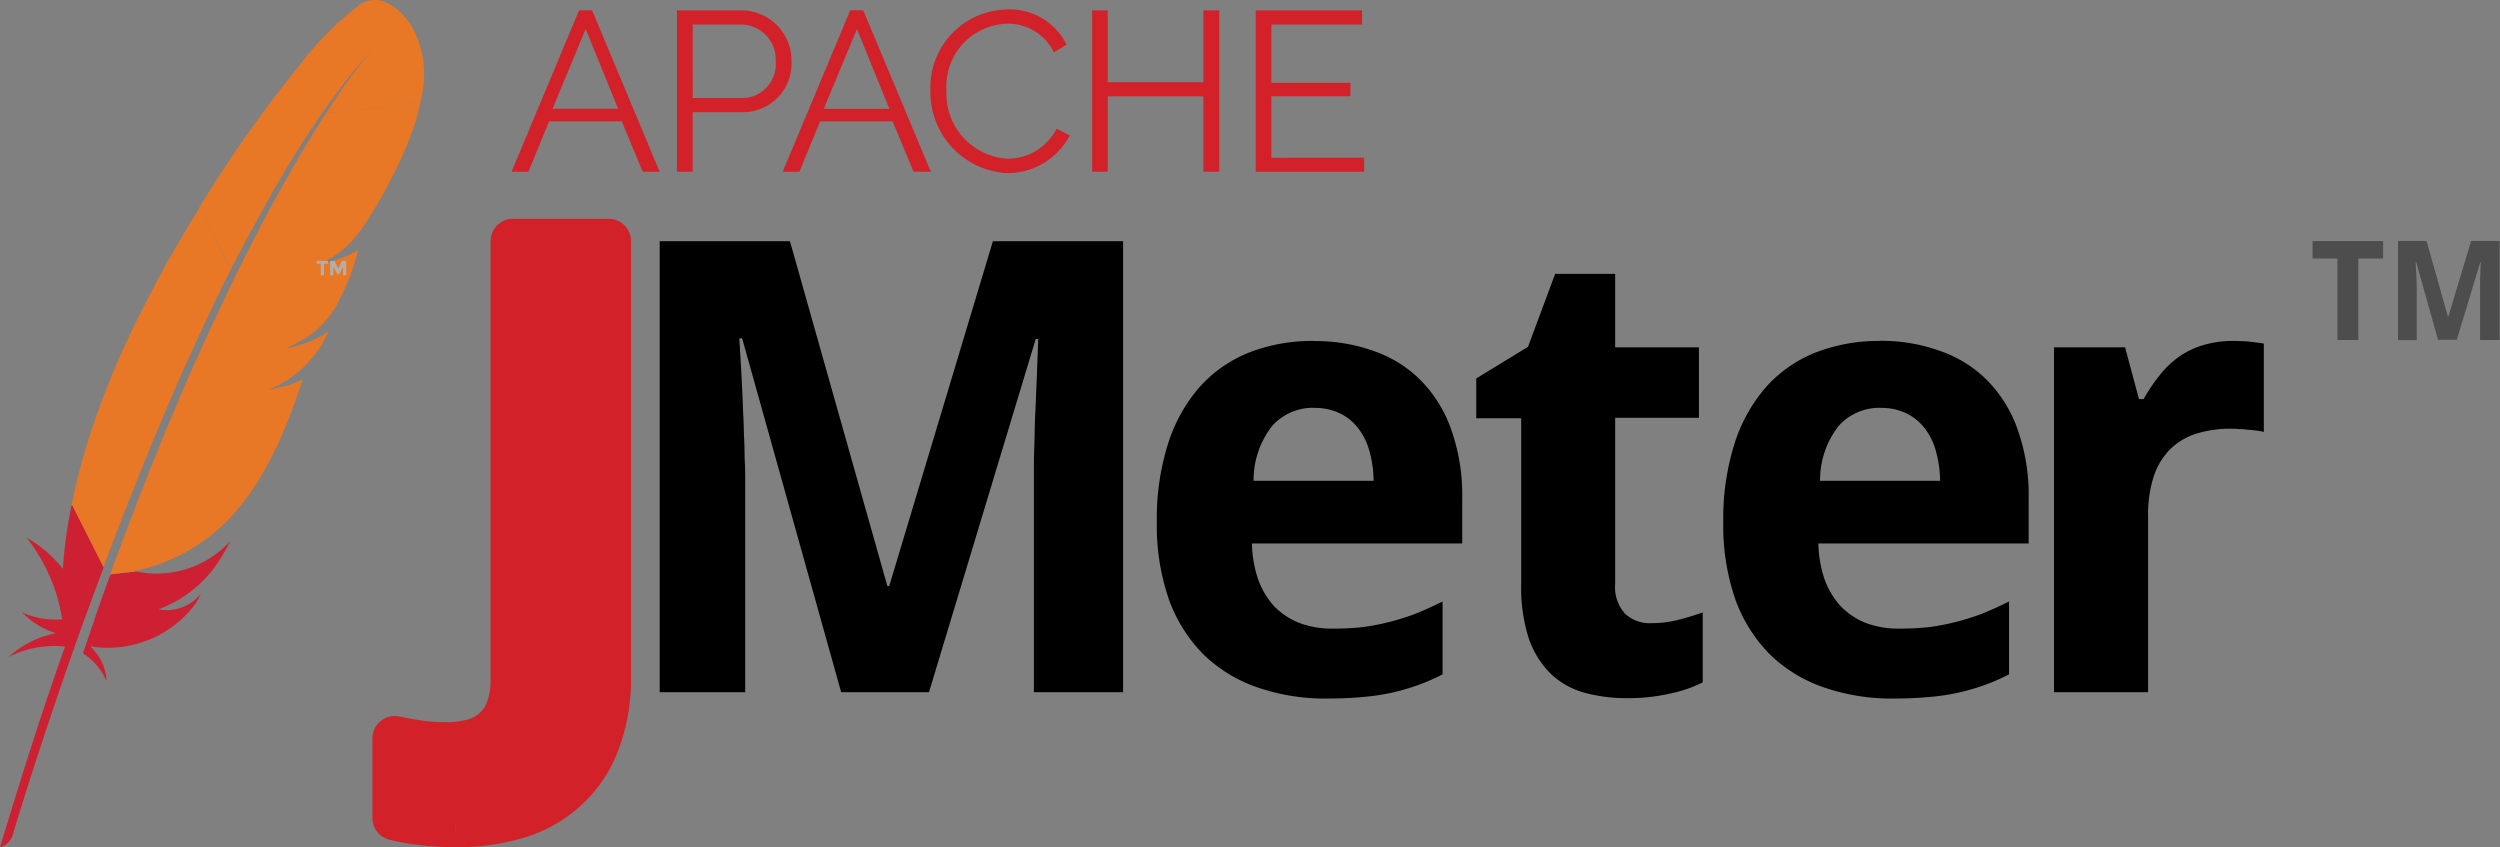
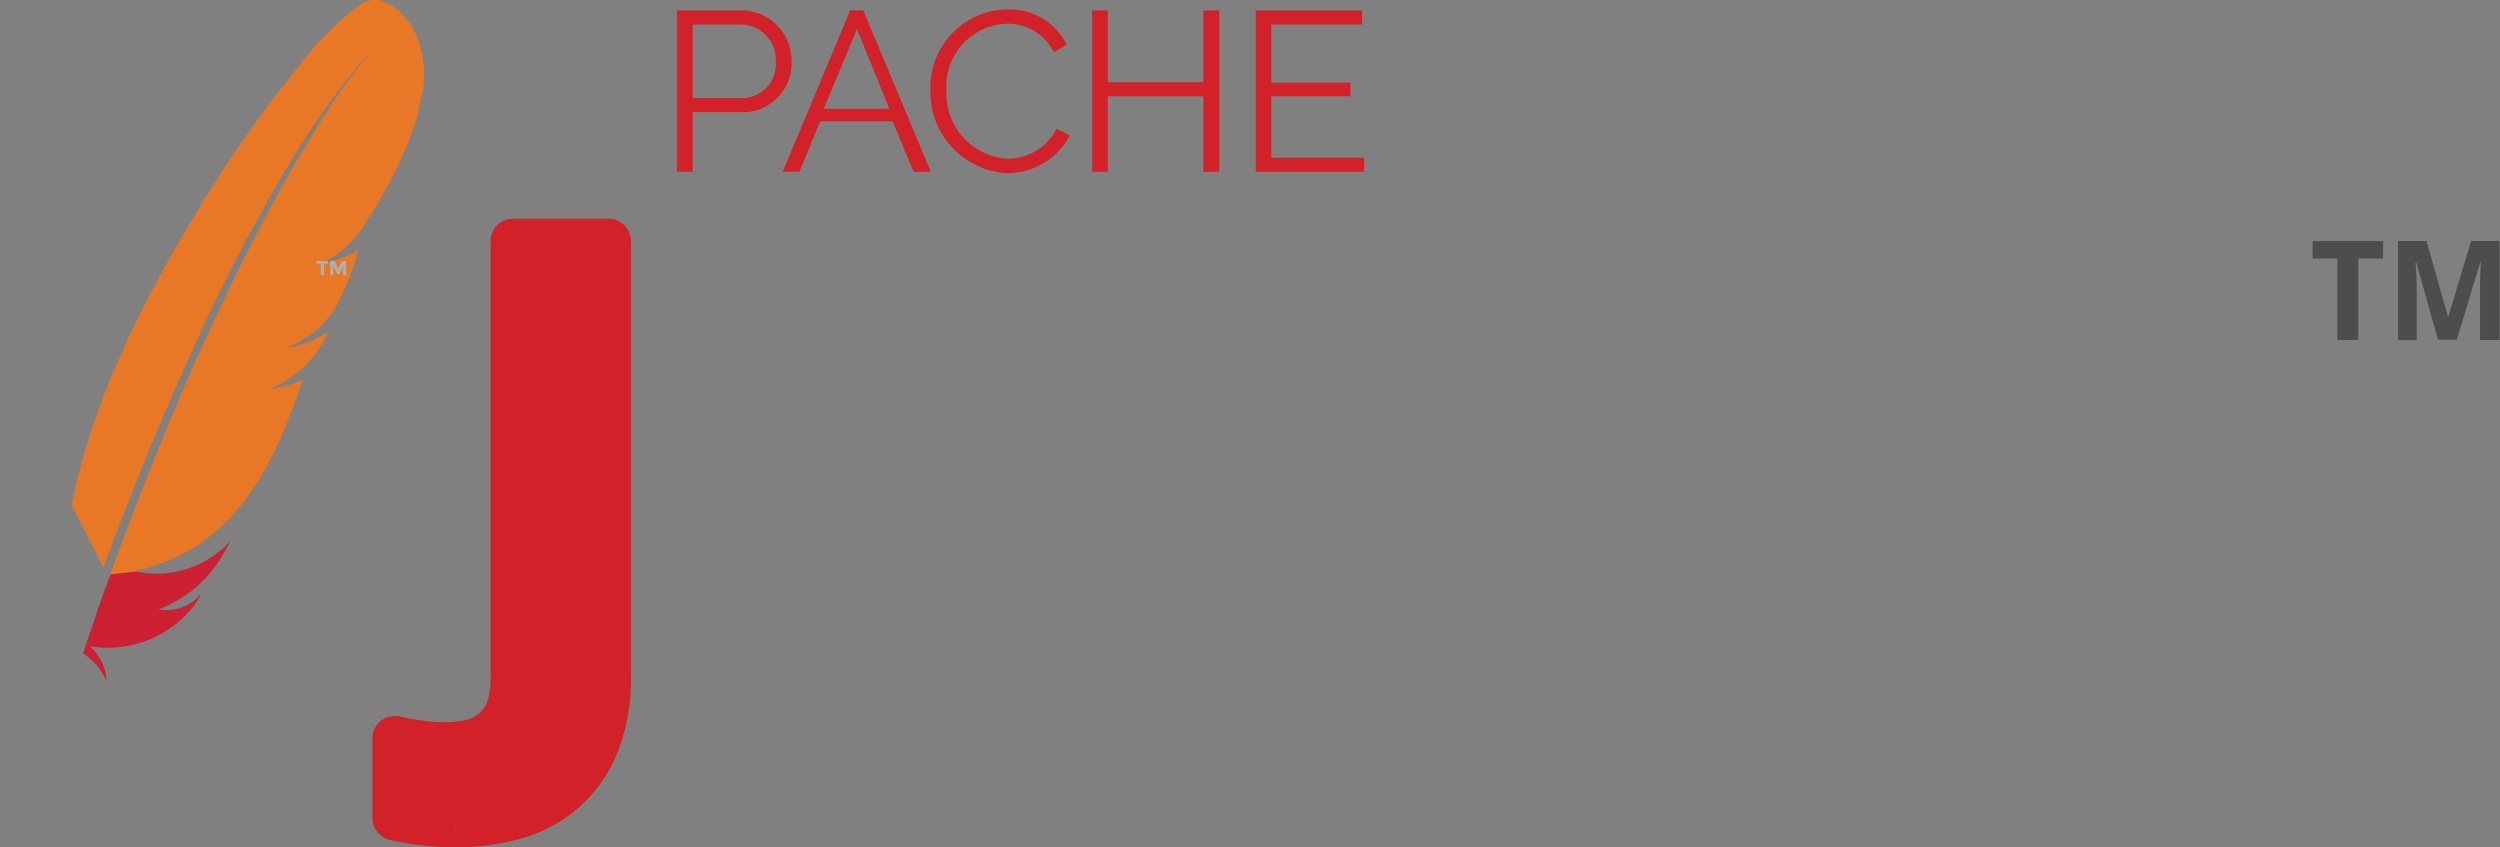
<svg xmlns="http://www.w3.org/2000/svg" xmlns:xlink="http://www.w3.org/1999/xlink" width="68.625" height="23.261" viewBox="0 0 68.625 23.261">
  <rect x="0" y="0" width="68.625" height="23.261" fill="#808080" stroke="none" />
  <defs>
    <linearGradient id="linear-gradient" x1="-101.142" y1="-11.494" x2="-100.178" y2="-10.254" gradientUnits="objectBoundingBox">
      <stop offset="0" stop-color="#f69923" />
      <stop offset="0.312" stop-color="#f79a23" />
      <stop offset="0.838" stop-color="#e97826" />
    </linearGradient>
    <linearGradient id="linear-gradient-2" x1="-108.127" y1="-6.797" x2="-101.208" y2="-6.797" gradientUnits="objectBoundingBox">
      <stop offset="0.323" stop-color="#9e2064" />
      <stop offset="0.63" stop-color="#c92037" />
      <stop offset="0.751" stop-color="#cd2335" />
      <stop offset="1" stop-color="#e97826" />
    </linearGradient>
    <linearGradient id="linear-gradient-3" x1="-89.098" y1="-12.603" x2="-85.643" y2="-12.603" gradientUnits="objectBoundingBox">
      <stop offset="0" stop-color="#282662" />
      <stop offset="0.095" stop-color="#662e8d" />
      <stop offset="0.788" stop-color="#9f2064" />
      <stop offset="0.949" stop-color="#cd2032" />
    </linearGradient>
    <linearGradient id="linear-gradient-4" x1="-82.732" y1="-4.245" x2="-77.367" y2="-4.245" xlink:href="#linear-gradient-2" />
    <linearGradient id="linear-gradient-5" x1="-125.966" y1="-5.298" x2="-121.629" y2="-5.298" xlink:href="#linear-gradient-3" />
    <linearGradient id="linear-gradient-6" x1="-53.304" y1="-4.575" x2="-49.857" y2="-4.575" xlink:href="#linear-gradient-2" />
    <linearGradient id="linear-gradient-7" x1="-72.873" y1="-7.763" x2="-68.224" y2="-7.763" xlink:href="#linear-gradient-2" />
    <linearGradient id="linear-gradient-8" x1="-2725.133" y1="-2016.97" x2="-2551.043" y2="-2016.97" xlink:href="#linear-gradient-2" />
    <linearGradient id="linear-gradient-9" x1="-8459.03" y1="-9843.259" x2="-7919.35" y2="-9843.259" xlink:href="#linear-gradient-2" />
    <linearGradient id="linear-gradient-10" x2="1" gradientUnits="objectBoundingBox">
      <stop offset="0" />
      <stop offset="1" />
    </linearGradient>
    <linearGradient id="linear-gradient-11" x2="1" gradientUnits="objectBoundingBox">
      <stop offset="0" stop-color="#4d4d4d" />
      <stop offset="1" stop-color="#4d4d4d" />
    </linearGradient>
  </defs>
  <g id="layer1" transform="translate(-433.588 -211.853)">
    <g id="g3203" transform="translate(433.588 211.853)">
      <path id="path3212" d="M39.3,2.918A8.544,8.544,0,0,0,37.6,4.625l.665,1.255A16.058,16.058,0,0,1,39.689,4.1c.035-.039.056-.061.056-.061-.017.022-.039.039-.056.061a14.276,14.276,0,0,0-1.333,1.807,24.891,24.891,0,0,0,2.584-.321,2.724,2.724,0,0,0-.248-2.076S40.05,2.471,39.3,2.918Z" transform="translate(-29.4 -2.806)" fill="url(#linear-gradient)" />
      <path id="path3214" d="M39.468,30.388a.016.016,0,0,0,.013,0l-.1.009s-.013,0-.017.009l.1-.013Z" transform="translate(-30.699 -23.118)" fill="none" />
      <path id="path3216" d="M36.715,38.923c-.052.013-.109.022-.165.03C36.606,38.945,36.662,38.936,36.715,38.923Z" transform="translate(-28.623 -29.408)" fill="none" />
      <path id="path3218" d="M17.907,38.04c.009-.017.013-.039.022-.056.148-.387.291-.76.434-1.129.161-.408.321-.808.478-1.194.165-.4.33-.8.491-1.177.169-.4.334-.782.5-1.151.135-.3.265-.591.4-.873.043-.1.087-.187.13-.278.087-.182.169-.36.252-.534s.152-.317.226-.473c.026-.052.052-.1.074-.152L20.921,31,20.839,31l-.065-.126c0,.013-.013.026-.017.039-.117.23-.235.465-.347.7-.065.135-.13.274-.2.413-.182.382-.36.764-.534,1.155s-.352.786-.521,1.177-.33.773-.491,1.16-.317.769-.469,1.151c-.161.4-.317.795-.465,1.186-.035.087-.069.178-.1.265-.122.317-.239.625-.352.934l.1.2.091-.009a.062.062,0,0,0,.009-.026C17.616,38.818,17.764,38.423,17.907,38.04Z" transform="translate(-14.428 -23.483)" fill="none" />
      <path id="path3220" d="M36.385,39.055Z" transform="translate(-28.502 -29.505)" fill="none" />
      <path id="path3222" d="M34.815,43.226c-.087.017-.174.03-.261.043h0c.043,0,.091-.013.135-.022A1.086,1.086,0,0,0,34.815,43.226Z" transform="translate(-27.154 -32.578)" fill="#be202e" />
      <path id="path3224" d="M34.815,43.226c-.087.017-.174.03-.261.043h0c.043,0,.091-.013.135-.022A1.086,1.086,0,0,0,34.815,43.226Z" transform="translate(-27.154 -32.578)" fill="#be202e" opacity="0.35" />
      <path id="path3226" d="M36.392,38.958h0c.013,0,.026,0,.039,0,.056-.009.113-.017.165-.03-.065.013-.135.022-.2.035Z" transform="translate(-28.505 -29.408)" fill="#be202e" />
      <path id="path3228" d="M36.392,38.958h0c.013,0,.026,0,.039,0,.056-.009.113-.017.165-.03-.065.013-.135.022-.2.035Z" transform="translate(-28.505 -29.408)" fill="#be202e" opacity="0.35" />
      <path id="path3239" d="M28.68,14.206q.306-.567.612-1.108c.213-.374.43-.734.651-1.086.013-.022.026-.043.039-.061.217-.343.434-.673.656-.99L29.975,9.71c-.048.061-.1.122-.152.187-.191.239-.391.5-.6.769-.23.308-.465.634-.708.977-.222.317-.447.651-.673.995-.191.3-.382.6-.573.9l-.022.035.864,1.707c.191-.36.378-.721.565-1.077Z" transform="translate(-21.774 -7.891)" fill="url(#linear-gradient-2)" />
      <path id="path3250" d="M15.78,60.263c-.113.313-.23.634-.343.964,0,0,0,.009,0,.013-.017.048-.035.091-.048.139-.078.222-.143.421-.3.873a1.726,1.726,0,0,1,.651.769,1.4,1.4,0,0,0-.452-.96,3,3,0,0,0,2.9-1.181c.048-.083.1-.169.139-.261a1.207,1.207,0,0,1-1.164.426h0a3.373,3.373,0,0,0,1.7-1.39c.091-.148.182-.308.274-.486a2.737,2.737,0,0,1-2.584.838l-.7.078C15.823,60.145,15.8,60.2,15.78,60.263Z" transform="translate(-12.813 -44.319)" fill="url(#linear-gradient-3)" />
      <path id="path3261" d="M15.255,33.086c.152-.391.308-.786.465-1.186.152-.382.308-.764.469-1.151s.326-.773.491-1.16.343-.786.521-1.177.356-.773.534-1.155c.065-.139.13-.274.2-.413.113-.235.23-.469.347-.7,0-.013.013-.026.017-.039l-.856-1.7a.609.609,0,0,1-.043.069c-.2.33-.4.665-.6,1.008s-.4.7-.586,1.06c-.161.3-.317.608-.473.916-.03.061-.061.126-.091.187-.187.387-.36.764-.513,1.125-.174.408-.326.8-.46,1.168-.087.243-.169.478-.243.7-.061.191-.117.387-.174.578-.13.452-.239.9-.33,1.355l.869,1.716c.113-.308.235-.617.352-.934C15.186,33.264,15.221,33.177,15.255,33.086Z" transform="translate(-11.963 -18.711)" fill="url(#linear-gradient-4)" />
-       <path id="path3272" d="M8.417,55.47a13.31,13.31,0,0,0-.226,1.642c0,.017,0,.039,0,.056a3.461,3.461,0,0,0-.995-.856,4.81,4.81,0,0,1,.973,2.237,2.211,2.211,0,0,1-1.1-.187A2.2,2.2,0,0,0,8,58.932a2.691,2.691,0,0,0-1.3.652A2.762,2.762,0,0,1,8.248,59.3c-.6,1.681-1.19,3.54-1.785,5.512a.517.517,0,0,0,.352-.343c.1-.356.812-2.7,1.915-5.781.03-.087.065-.174.1-.265.009-.026.017-.048.026-.074q.176-.482.365-.99c.03-.078.056-.152.087-.23v0l-.869-1.716A.32.32,0,0,0,8.417,55.47Z" transform="translate(-6.463 -41.551)" fill="url(#linear-gradient-5)" />
      <path id="path3283" d="M21.418,29.54c-.026.052-.048.1-.074.152-.074.156-.152.313-.226.473s-.165.352-.252.534c-.043.091-.087.182-.13.278-.13.282-.261.573-.4.873-.165.369-.33.751-.5,1.151-.161.378-.326.773-.491,1.177-.156.387-.317.782-.478,1.194-.143.365-.287.743-.434,1.129-.009.017-.013.039-.022.056-.143.382-.291.777-.439,1.181a.062.062,0,0,0-.009.026l.7-.078c-.013,0-.026,0-.043-.009a4.969,4.969,0,0,0,2.667-1.5,6.691,6.691,0,0,0,.908-1.264,10.681,10.681,0,0,0,.586-1.22c.161-.391.317-.817.465-1.277a2.589,2.589,0,0,1-.656.226l-.13.026c-.043.009-.087.013-.135.022h0a3.025,3.025,0,0,0,1.629-1.59,2.845,2.845,0,0,1-.938.413c-.052.013-.109.022-.165.03-.013,0-.026,0-.043,0h0a3.153,3.153,0,0,0,.7-.391,1.352,1.352,0,0,0,.122-.1c.061-.052.117-.109.174-.165.035-.039.069-.074.1-.113a2.2,2.2,0,0,0,.217-.3c.022-.035.043-.065.061-.1.026-.052.052-.1.074-.148.109-.217.2-.413.265-.586.035-.087.065-.165.091-.239.009-.03.022-.056.03-.087.026-.083.052-.156.069-.222a2.2,2.2,0,0,0,.052-.23h0a.476.476,0,0,1-.091.061,3.358,3.358,0,0,1-.964.33l.643-.069-.643.069a.016.016,0,0,0-.013,0,.969.969,0,0,0-.1.017s.013,0,.017-.009l-2.2.239C21.427,29.527,21.423,29.536,21.418,29.54Z" transform="translate(-14.938 -22.001)" fill="url(#linear-gradient-6)" />
      <path id="path3294" d="M33.572,13.687c-.2.3-.408.643-.638,1.025a.434.434,0,0,0-.035.061c-.2.334-.408.7-.63,1.1-.191.347-.391.717-.6,1.121-.182.347-.365.717-.56,1.108l2.2-.239a2.676,2.676,0,0,0,1.2-.947c.074-.1.148-.217.222-.334a12.83,12.83,0,0,0,.643-1.125,11.161,11.161,0,0,0,.486-1.073,6.112,6.112,0,0,0,.2-.582c.039-.152.069-.3.1-.434a25.8,25.8,0,0,1-2.58.317Z" transform="translate(-24.616 -10.587)" fill="url(#linear-gradient-7)" />
      <path id="path3296" d="M34.689,43.325c-.043.009-.087.013-.135.022h0A1.245,1.245,0,0,1,34.689,43.325Z" transform="translate(-27.154 -32.65)" fill="#be202e" />
      <path id="path3298" d="M34.689,43.325c-.043.009-.087.013-.135.022h0A1.245,1.245,0,0,1,34.689,43.325Z" transform="translate(-27.154 -32.65)" fill="#be202e" opacity="0.35" />
-       <path id="path3309" d="M34.689,43.325c-.043.009-.087.013-.135.022h0A1.245,1.245,0,0,1,34.689,43.325Z" transform="translate(-27.154 -32.65)" fill="url(#linear-gradient-8)" />
      <path id="path3311" d="M36.385,39.043c.013,0,.026,0,.043,0-.013,0-.026,0-.043,0Z" transform="translate(-28.502 -29.493)" fill="#be202e" />
      <path id="path3313" d="M36.385,39.043c.013,0,.026,0,.043,0-.013,0-.026,0-.043,0Z" transform="translate(-28.502 -29.493)" fill="#be202e" opacity="0.35" />
      <path id="path3324" d="M36.385,39.043c.013,0,.026,0,.043,0-.013,0-.026,0-.043,0Z" transform="translate(-28.502 -29.493)" fill="url(#linear-gradient-9)" />
      <path id="path3326" d="M36.4,39.055Z" transform="translate(-28.514 -29.505)" fill="#be202e" />
      <path id="path3328" d="M36.4,39.055Z" transform="translate(-28.514 -29.505)" fill="#be202e" opacity="0.35" />
      <path id="path3339" d="M36.4,39.055Z" transform="translate(-28.514 -29.505)" fill="#fff" />
    </g>
    <path id="path3343" d="M466.783,239.116v.317h-.089v-.317h-.112v-.076h.311v.076Z" transform="translate(-24.301 -20.025)" fill="#b0afb0" />
    <path id="path3345" d="M468.363,239.186l-.106.215H468.2l-.106-.215v.248h-.086v-.394h.119l.1.215.1-.215h.119v.394h-.086v-.248Z" transform="translate(-25.355 -20.025)" fill="#b0afb0" />
    <path id="path3718" d="M476.38,253a6.909,6.909,0,0,1-.965-.059,5.328,5.328,0,0,1-.7-.127v-2.185q.313.068.661.119a5.037,5.037,0,0,0,.745.051,2.892,2.892,0,0,0,.72-.085,1.4,1.4,0,0,0,.584-.3,1.285,1.285,0,0,0,.39-.55,2.29,2.29,0,0,0,.144-.872V236.981h2.625v11.932a4.87,4.87,0,0,1-.313,1.838,3.3,3.3,0,0,1-.864,1.27,3.383,3.383,0,0,1-1.321.745,5.77,5.77,0,0,1-1.7.237" transform="translate(-30.29 -18.508)" fill="#d22128" stroke="#d22128" stroke-linejoin="round" stroke-width="1.229" />
-     <path id="path3720" d="M502.327,236.987v12.379h2.347v-5.76c0-.158,0-.335-.01-.533s-.006-.4-.017-.617-.012-.431-.024-.651-.016-.435-.027-.644q-.034-.728-.084-1.507h.078l2.718,9.712h2.411l2.93-9.695h.068c-.017.514-.035,1.006-.057,1.48-.006.2-.016.413-.027.627s-.011.425-.017.634-.011.407-.017.594v6.36h2.448V236.987h-3.574l-2.846,9.466h-.051l-2.674-9.466Zm24.579.9-.745,2-1.42.867v1.093h1.234V246.4a4.535,4.535,0,0,0,.219,1.524,2.522,2.522,0,0,0,.62.964,2.2,2.2,0,0,0,.924.5,4.4,4.4,0,0,0,1.15.142,5.06,5.06,0,0,0,1.17-.125,3.749,3.749,0,0,0,.9-.307v-1.922a7.061,7.061,0,0,1-.7.212,2.975,2.975,0,0,1-.722.084.98.98,0,0,1-.712-.263,1.086,1.086,0,0,1-.27-.813v-4.562h2.3V239.9h-2.3v-2.017h-1.652Zm-6.63,1.838a4.765,4.765,0,0,0-1.76.314,3.6,3.6,0,0,0-1.356.937,4.349,4.349,0,0,0-.873,1.551,6.825,6.825,0,0,0-.314,2.175,6.17,6.17,0,0,0,.341,2.145,4.123,4.123,0,0,0,.964,1.507,3.977,3.977,0,0,0,1.474.887,5.681,5.681,0,0,0,1.872.3c.35,0,.671-.012.964-.04a5.9,5.9,0,0,0,.823-.118,6.312,6.312,0,0,0,.718-.206,5.681,5.681,0,0,0,.688-.3v-2q-.373.186-.728.33a6.687,6.687,0,0,1-.722.229,6.336,6.336,0,0,1-.752.145,7.387,7.387,0,0,1-.813.04,2.5,2.5,0,0,1-.924-.158,1.988,1.988,0,0,1-.688-.459,2.231,2.231,0,0,1-.438-.739,3.3,3.3,0,0,1-.169-.981h5.773v-1.254a5.356,5.356,0,0,0-.287-1.828,3.625,3.625,0,0,0-.813-1.356,3.339,3.339,0,0,0-1.288-.83,4.711,4.711,0,0,0-1.693-.287Zm15.549,0a4.766,4.766,0,0,0-1.76.314,3.6,3.6,0,0,0-1.356.937,4.347,4.347,0,0,0-.873,1.551,6.825,6.825,0,0,0-.314,2.175,6.173,6.173,0,0,0,.341,2.145,4.123,4.123,0,0,0,.964,1.507,3.977,3.977,0,0,0,1.474.887,5.682,5.682,0,0,0,1.872.3c.35,0,.671-.012.964-.04a5.9,5.9,0,0,0,.823-.118,6.312,6.312,0,0,0,.718-.206,5.672,5.672,0,0,0,.688-.3v-2q-.373.186-.728.33a6.682,6.682,0,0,1-.722.229,6.335,6.335,0,0,1-.752.145,7.385,7.385,0,0,1-.813.04,2.5,2.5,0,0,1-.924-.158,1.972,1.972,0,0,1-.684-.459,2.236,2.236,0,0,1-.442-.739,3.3,3.3,0,0,1-.169-.981h5.773v-1.254a5.356,5.356,0,0,0-.287-1.828,3.627,3.627,0,0,0-.813-1.356,3.34,3.34,0,0,0-1.288-.83A4.711,4.711,0,0,0,535.826,239.722Zm9.708,0a2.789,2.789,0,0,0-.846.118,2.245,2.245,0,0,0-.661.32,2.579,2.579,0,0,0-.523.5,4.778,4.778,0,0,0-.442.658h-.128l-.381-1.42H540.6v9.466h2.583v-4.819a3.417,3.417,0,0,1,.162-1.126,1.889,1.889,0,0,1,.465-.745,1.806,1.806,0,0,1,.722-.415,3.182,3.182,0,0,1,.921-.128c.057,0,.128,0,.213.01a1.914,1.914,0,0,1,.253.017c.09.006.177.016.256.027s.14.022.185.034V239.8a.715.715,0,0,0-.152-.024,1.975,1.975,0,0,0-.212-.027,1.549,1.549,0,0,0-.236-.017c-.079-.006-.155-.007-.223-.007Zm-25.24,1.838a1.572,1.572,0,0,1,.711.152,1.42,1.42,0,0,1,.509.422,1.8,1.8,0,0,1,.3.627,3.184,3.184,0,0,1,.111.8h-3.295a2.41,2.41,0,0,1,.516-1.514A1.509,1.509,0,0,1,520.294,241.56Zm15.549,0a1.573,1.573,0,0,1,.712.152,1.419,1.419,0,0,1,.509.422,1.8,1.8,0,0,1,.3.627,3.182,3.182,0,0,1,.111.8h-3.295a2.41,2.41,0,0,1,.516-1.514A1.509,1.509,0,0,1,535.842,241.56Z" transform="translate(-50.63 -18.513)" fill="url(#linear-gradient-10)" />
    <g id="text3756" transform="translate(497.068 218.469)">
      <path id="path3879" d="M266.01,62.471h-.574V60.234h-.682v-.479h1.936v.479h-.68v2.237" transform="translate(-264.754 -59.754)" fill="url(#linear-gradient-11)" />
      <path id="path3881" d="M274.782,62.471l-.6-2.131h-.017q.011.171.019.331,0,.069.006.141t.006.143q0,.071,0,.136t0,.117v1.264h-.515V59.754h.784l.587,2.077h.011l.624-2.077h.784v2.717h-.537v-1.4q0-.061,0-.13t0-.139q0-.071.006-.138.007-.156.013-.325h-.015l-.643,2.127h-.53" transform="translate(-271.336 -59.754)" fill="url(#linear-gradient-11)" />
    </g>
    <g id="g8126" transform="translate(447.63 212.112)">
      <g id="g8128" transform="translate(0 0)">
-         <path id="path8130" d="M33.208,27.2l1.854-4.431h.357L37.274,27.2h-.466l-.575-1.384H34.239L33.671,27.2Zm2.035-3.919-.91,2.189h1.8Z" transform="translate(-33.208 -22.745)" fill="#d22128" />
        <path id="path8132" d="M50.441,27.2V22.772h1.836a1.379,1.379,0,0,1,1.309,1.392,1.337,1.337,0,0,1-1.271,1.4H50.873V27.2Zm.433-2.024h1.418a.933.933,0,0,0,.861-1.016.96.96,0,0,0-.9-1h-1.38Z" transform="translate(-45.901 -22.745)" fill="#d22128" />
        <path id="path8134" d="M61.462,27.2l1.854-4.431h.357L65.528,27.2h-.474l-.575-1.384h-1.99L61.921,27.2ZM63.5,23.283l-.91,2.189h1.8Z" transform="translate(-54.019 -22.745)" fill="#d22128" />
        <path id="path8136" d="M78.956,22.672a1.742,1.742,0,0,1,1.636.967l-.35.211a1.4,1.4,0,0,0-1.309-.786,1.721,1.721,0,0,0-1.64,1.839,1.788,1.788,0,0,0,1.659,1.866,1.506,1.506,0,0,0,1.365-.824l.361.188a1.932,1.932,0,0,1-1.753,1.031,2.227,2.227,0,0,1-2.072-2.283,2.139,2.139,0,0,1,2.1-2.208Z" transform="translate(-65.355 -22.672)" fill="#d22128" />
        <path id="path8138" d="M97.19,22.772V27.2h-.436V25.13H94.129V27.2H93.7V22.772h.429v1.971h2.625V22.772Z" transform="translate(-77.763 -22.745)" fill="#d22128" />
        <path id="path8140" d="M113.722,26.815V27.2h-2.975V22.772h2.919v.387h-2.49v1.6h2.17v.369h-2.17v1.689Z" transform="translate(-90.319 -22.745)" fill="#d22128" />
      </g>
    </g>
  </g>
</svg>